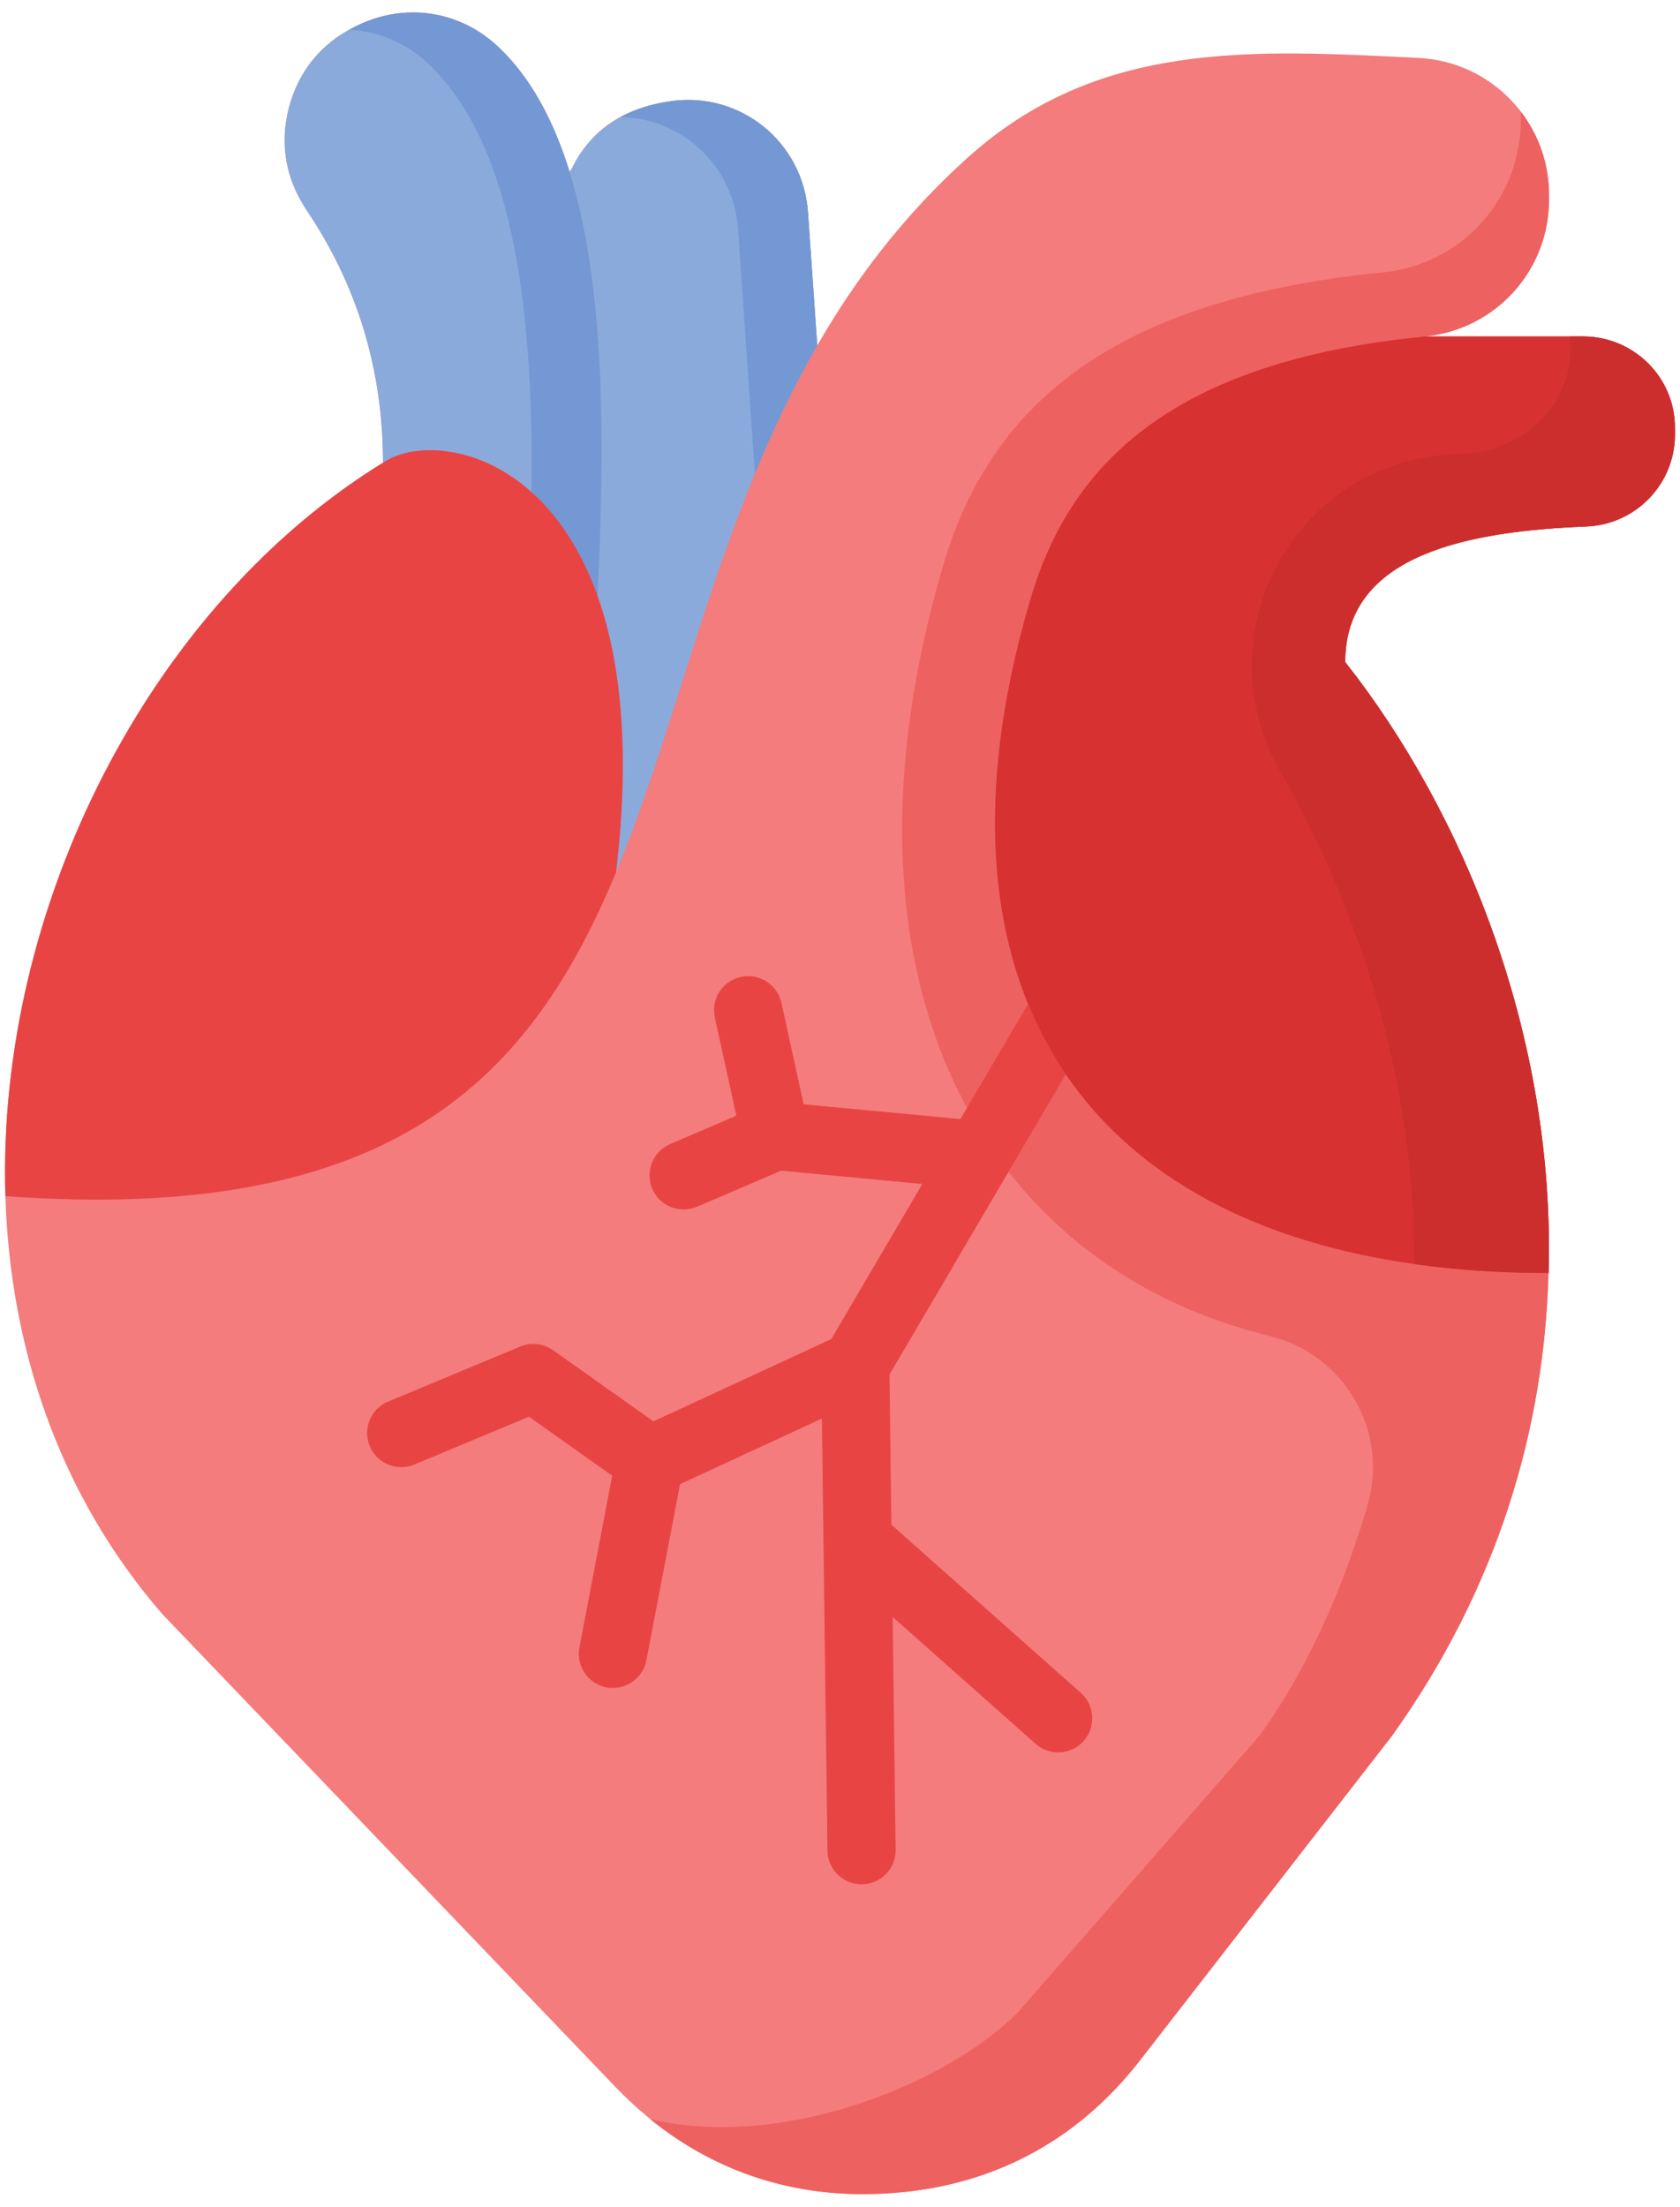
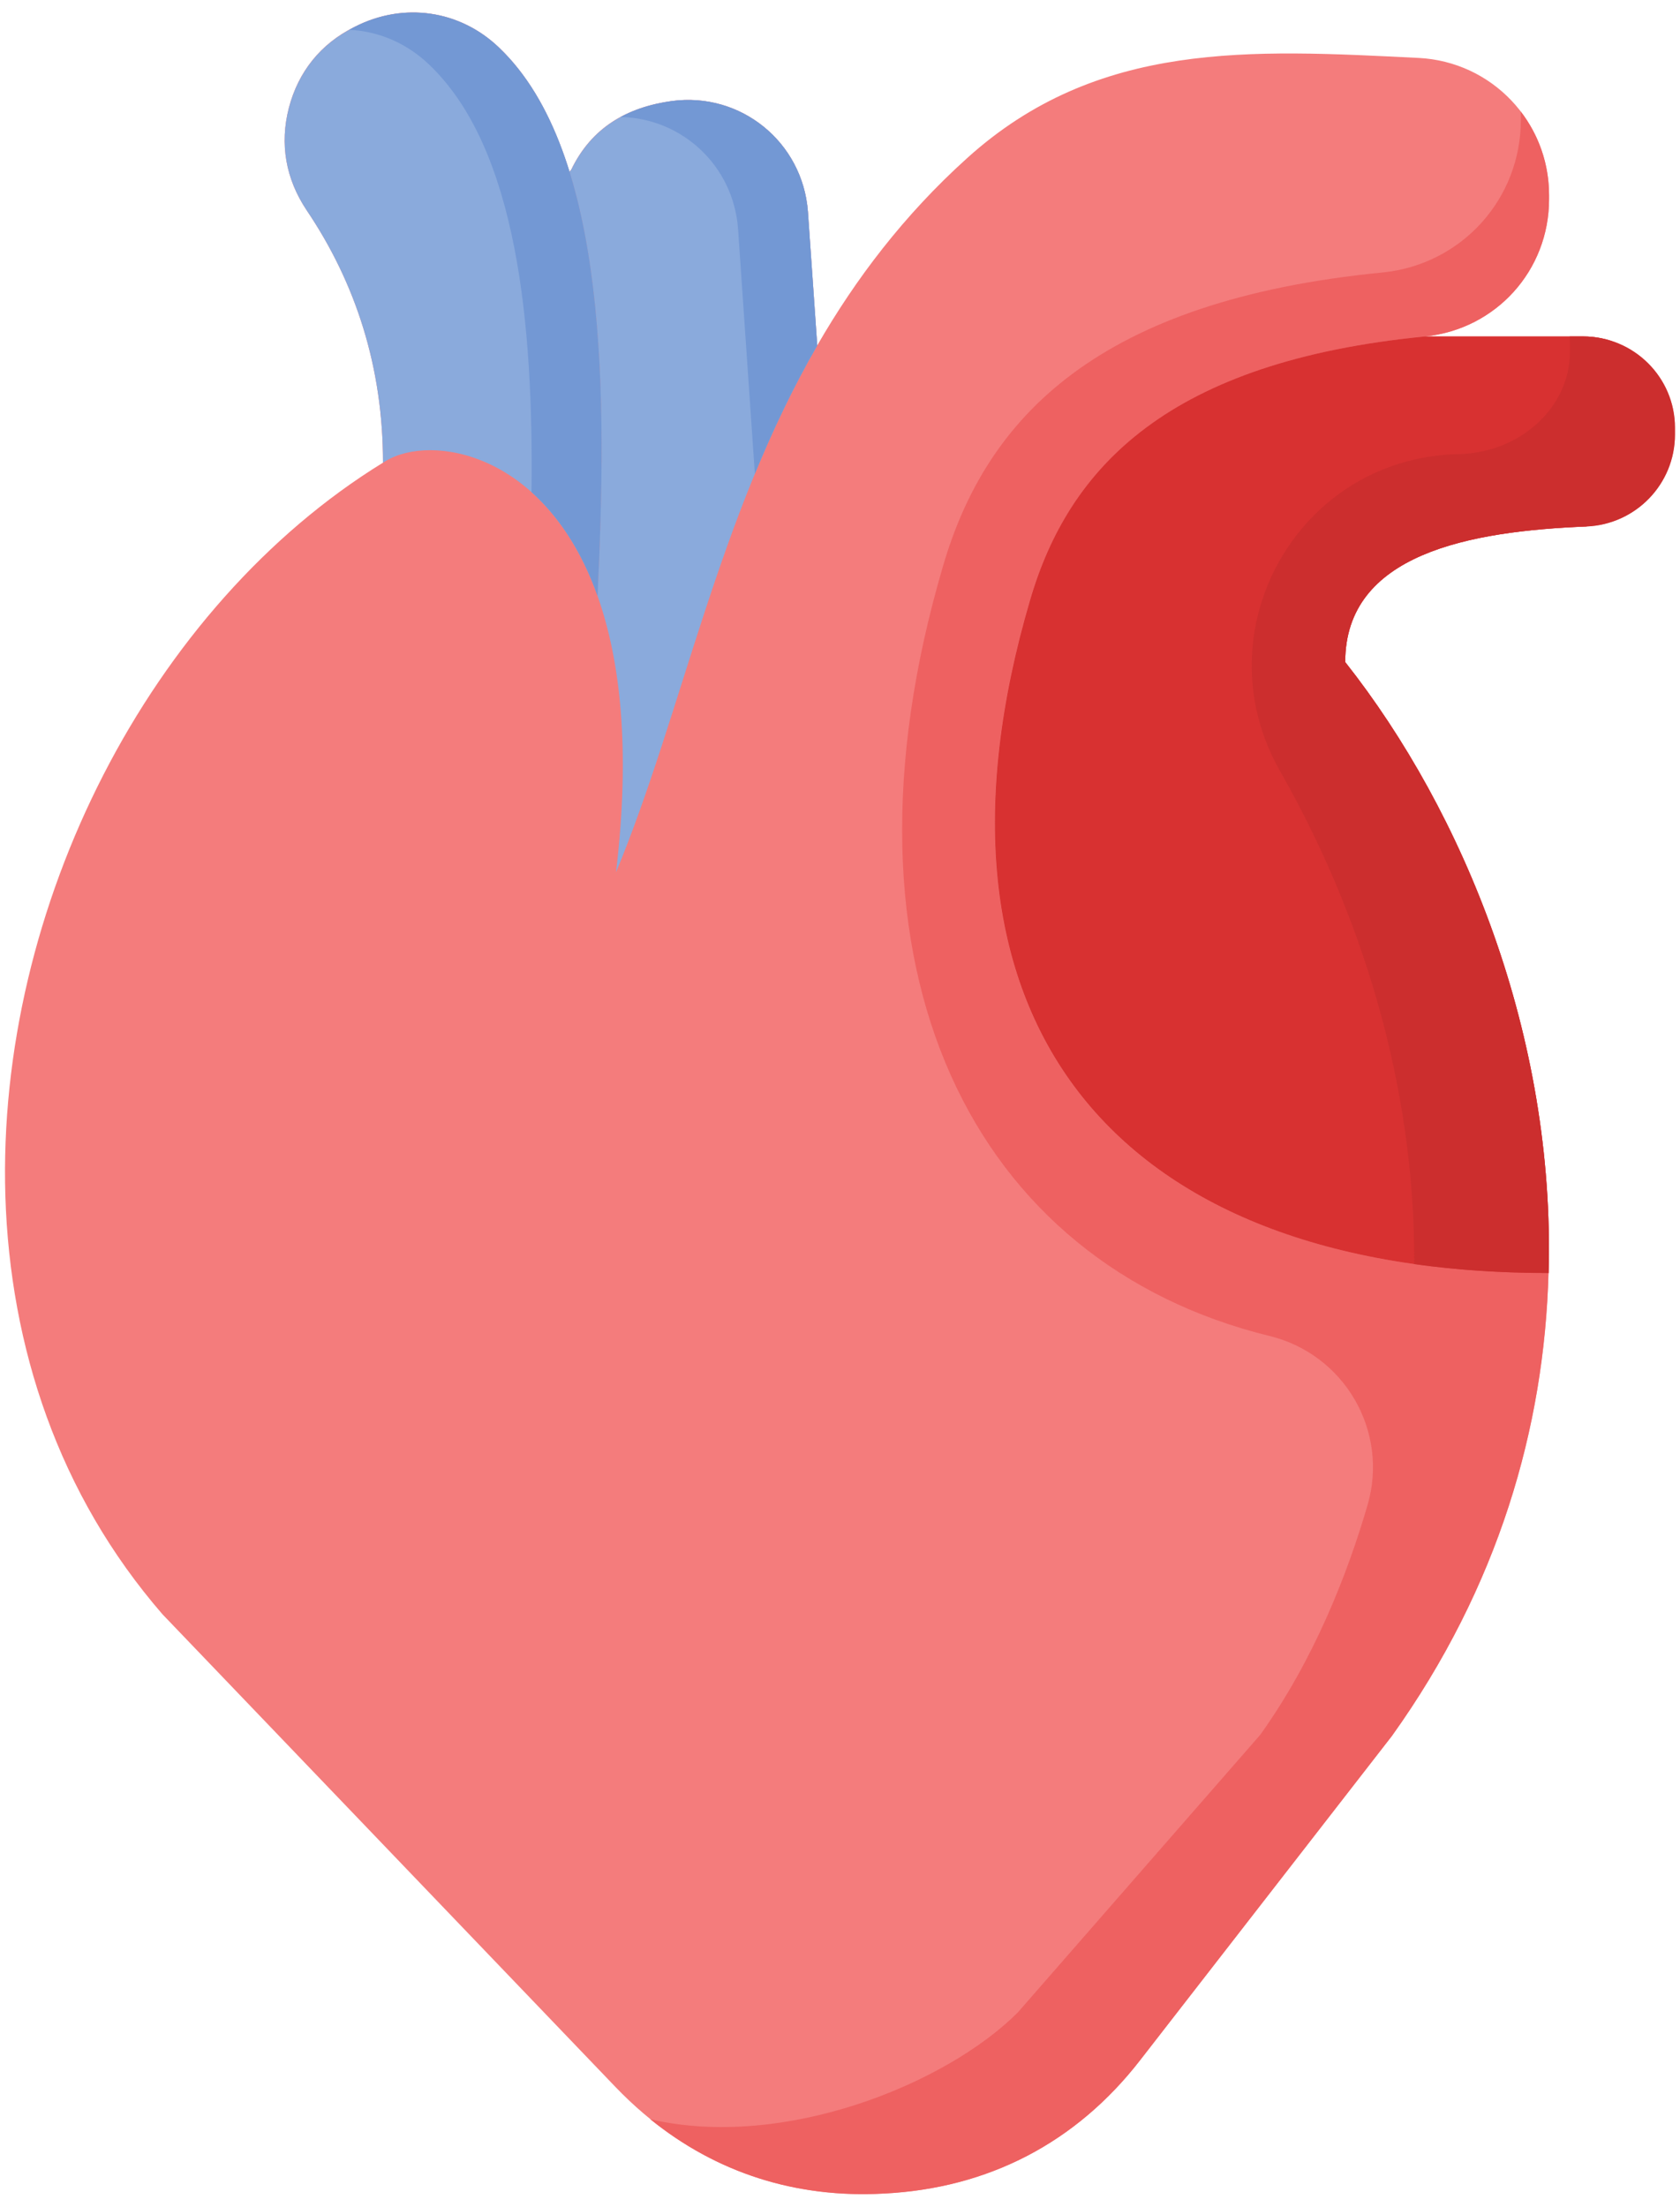
<svg xmlns="http://www.w3.org/2000/svg" width="67" height="88" viewBox="0 0 67 88" fill="none">
  <path d="M63.128 13.416H56.842C59.663 13.125 61.778 10.785 61.778 7.946V7.779C61.778 4.858 59.496 2.456 56.572 2.31C49.872 1.978 43.773 1.604 38.567 6.308C36.045 8.583 34.127 11.117 32.593 13.774L32.221 8.44C32.013 5.664 29.544 3.655 26.786 4.028C25.002 4.276 23.592 5.084 22.783 6.762L22.713 6.848C22.09 4.838 21.188 3.12 19.899 1.893C18.343 0.401 16.103 0.07 14.154 1.064L14.114 1.085C12.787 1.747 11.894 2.865 11.521 4.296C11.147 5.745 11.397 7.134 12.226 8.378C14.197 11.299 15.274 14.655 15.274 18.445L15.276 18.449C5.978 24.172 -0.136 36.16 0.214 47.697C0.401 53.706 2.33 59.589 6.479 64.374L24.547 83.227C27.43 86.231 31.101 87.701 35.25 87.473C39.42 87.266 42.926 85.442 45.476 82.149L55.515 69.222C59.767 63.276 61.593 56.916 61.758 50.763C62.028 41.317 58.377 32.388 53.648 26.399C53.648 22.07 58.626 21.18 63.272 20.993C65.243 20.909 66.798 19.293 66.798 17.326V17.057C66.8 15.052 65.162 13.416 63.128 13.416Z" fill="#F47C7C" />
  <path d="M56.842 13.416C59.663 13.125 61.778 10.785 61.778 7.946V7.779C61.778 6.529 61.359 5.373 60.65 4.449C60.652 4.497 60.654 4.542 60.654 4.59V4.775C60.654 7.934 58.298 10.541 55.158 10.864C43.797 11.971 39.34 16.629 37.607 22.58C32.873 38.671 38.829 50.386 50.635 53.278C53.62 54.008 55.401 57.072 54.538 60.024C53.716 62.837 52.385 66.21 50.259 69.182L40.591 80.253C37.716 83.128 31.235 85.743 25.933 84.511C28.571 86.647 31.738 87.67 35.245 87.476C39.415 87.269 42.92 85.446 45.471 82.153L55.51 69.225C59.761 63.279 61.588 56.919 61.753 50.766C44.101 50.766 36.239 40.367 41.072 23.939C42.633 18.595 46.637 14.41 56.842 13.416Z" fill="#EE6161" />
-   <path d="M63.128 13.416H56.842C46.637 14.41 42.633 18.595 41.077 23.939C36.244 40.367 44.105 50.766 61.758 50.766C62.028 41.32 58.377 32.391 53.648 26.403C53.648 22.073 58.626 21.183 63.272 20.996C65.243 20.913 66.798 19.297 66.798 17.329V17.061C66.8 15.052 65.162 13.416 63.128 13.416Z" fill="#D83131" />
+   <path d="M63.128 13.416H56.842C46.637 14.41 42.633 18.595 41.077 23.939C36.244 40.367 44.105 50.766 61.758 50.766C62.028 41.32 58.377 32.391 53.648 26.403C53.648 22.073 58.626 21.183 63.272 20.996V17.061C66.8 15.052 65.162 13.416 63.128 13.416Z" fill="#D83131" />
  <path d="M63.128 13.416H62.599C62.608 13.514 62.613 13.615 62.613 13.715V14.016C62.613 16.211 60.691 18.014 58.256 18.106C58.169 18.109 58.081 18.112 57.994 18.116C51.663 18.372 47.911 25.247 51.05 30.751C54.29 36.435 56.439 43.271 56.4 50.41C58.071 50.646 59.858 50.766 61.76 50.766C62.03 41.32 58.378 32.391 53.649 26.403C53.649 22.073 58.628 21.183 63.274 20.996C65.245 20.913 66.8 19.297 66.8 17.329V17.061C66.8 15.052 65.162 13.416 63.128 13.416Z" fill="#CC2E2E" />
  <path d="M23.83 23.764C24.744 26.337 25.15 29.913 24.567 34.785C27.209 28.422 28.613 20.671 32.593 13.778L32.221 8.444C32.013 5.667 29.544 3.659 26.786 4.031C25.002 4.279 23.592 5.088 22.783 6.765L22.713 6.852C24.215 11.698 24.093 18.248 23.83 23.764Z" fill="#8AAADC" />
  <path d="M15.274 18.449L15.276 18.452C15.31 18.432 15.344 18.408 15.378 18.388C17.184 17.285 21.784 18.005 23.83 23.764C24.204 15.958 24.294 6.079 19.899 1.897C18.343 0.405 16.103 0.074 14.154 1.068L14.114 1.088C12.787 1.751 11.894 2.869 11.521 4.299C11.147 5.749 11.397 7.137 12.226 8.381C14.195 11.302 15.274 14.658 15.274 18.449Z" fill="#8AAADC" />
  <path d="M29.434 9.123L30.105 18.896C30.82 17.161 31.631 15.444 32.593 13.778L32.221 8.444C32.013 5.667 29.544 3.659 26.786 4.031C26.035 4.136 25.351 4.34 24.749 4.666C27.192 4.712 29.247 6.602 29.434 9.123Z" fill="#7398D4" />
  <path d="M19.899 1.897C18.343 0.405 16.103 0.074 14.154 1.068L14.114 1.088C14.051 1.12 13.99 1.153 13.927 1.187C15.092 1.244 16.217 1.715 17.113 2.575C20.637 5.929 21.276 12.95 21.198 19.626C22.222 20.544 23.162 21.883 23.83 23.762C24.204 15.96 24.294 6.079 19.899 1.897Z" fill="#7398D4" />
-   <path d="M24.569 34.785C26.452 19.008 17.991 16.794 15.38 18.388C6.024 24.085 -0.138 36.121 0.216 47.701C15.748 48.826 21.179 42.945 24.569 34.785Z" fill="#E94444" />
-   <path d="M43.101 67.505L35.549 60.803L35.473 54.815L42.504 42.841C41.911 41.969 41.408 41.033 40.999 40.034L38.302 44.627L32.051 44.037L31.164 39.993C31.002 39.259 30.278 38.797 29.544 38.957C28.81 39.118 28.346 39.842 28.508 40.576L29.366 44.491L26.727 45.623C26.037 45.918 25.718 46.717 26.013 47.408C26.234 47.923 26.735 48.233 27.264 48.233C27.442 48.233 27.624 48.197 27.799 48.122L31.152 46.685L36.783 47.215L33.152 53.4L26.059 56.681L22.056 53.843C21.673 53.573 21.179 53.517 20.747 53.697L15.478 55.893C14.785 56.182 14.457 56.977 14.746 57.67C15.035 58.363 15.83 58.691 16.523 58.403L21.097 56.496L24.416 58.849L23.108 65.697C22.966 66.435 23.451 67.147 24.188 67.288C24.275 67.305 24.36 67.311 24.445 67.311C25.084 67.311 25.655 66.858 25.779 66.207L27.121 59.186L32.778 56.569L33 73.801C33.011 74.545 33.617 75.143 34.36 75.143H34.377C35.128 75.133 35.728 74.518 35.719 73.767L35.6 64.482L41.299 69.539C41.558 69.769 41.88 69.882 42.202 69.882C42.577 69.882 42.951 69.728 43.219 69.425C43.714 68.863 43.663 68.003 43.101 67.505Z" fill="#E94444" />
</svg>